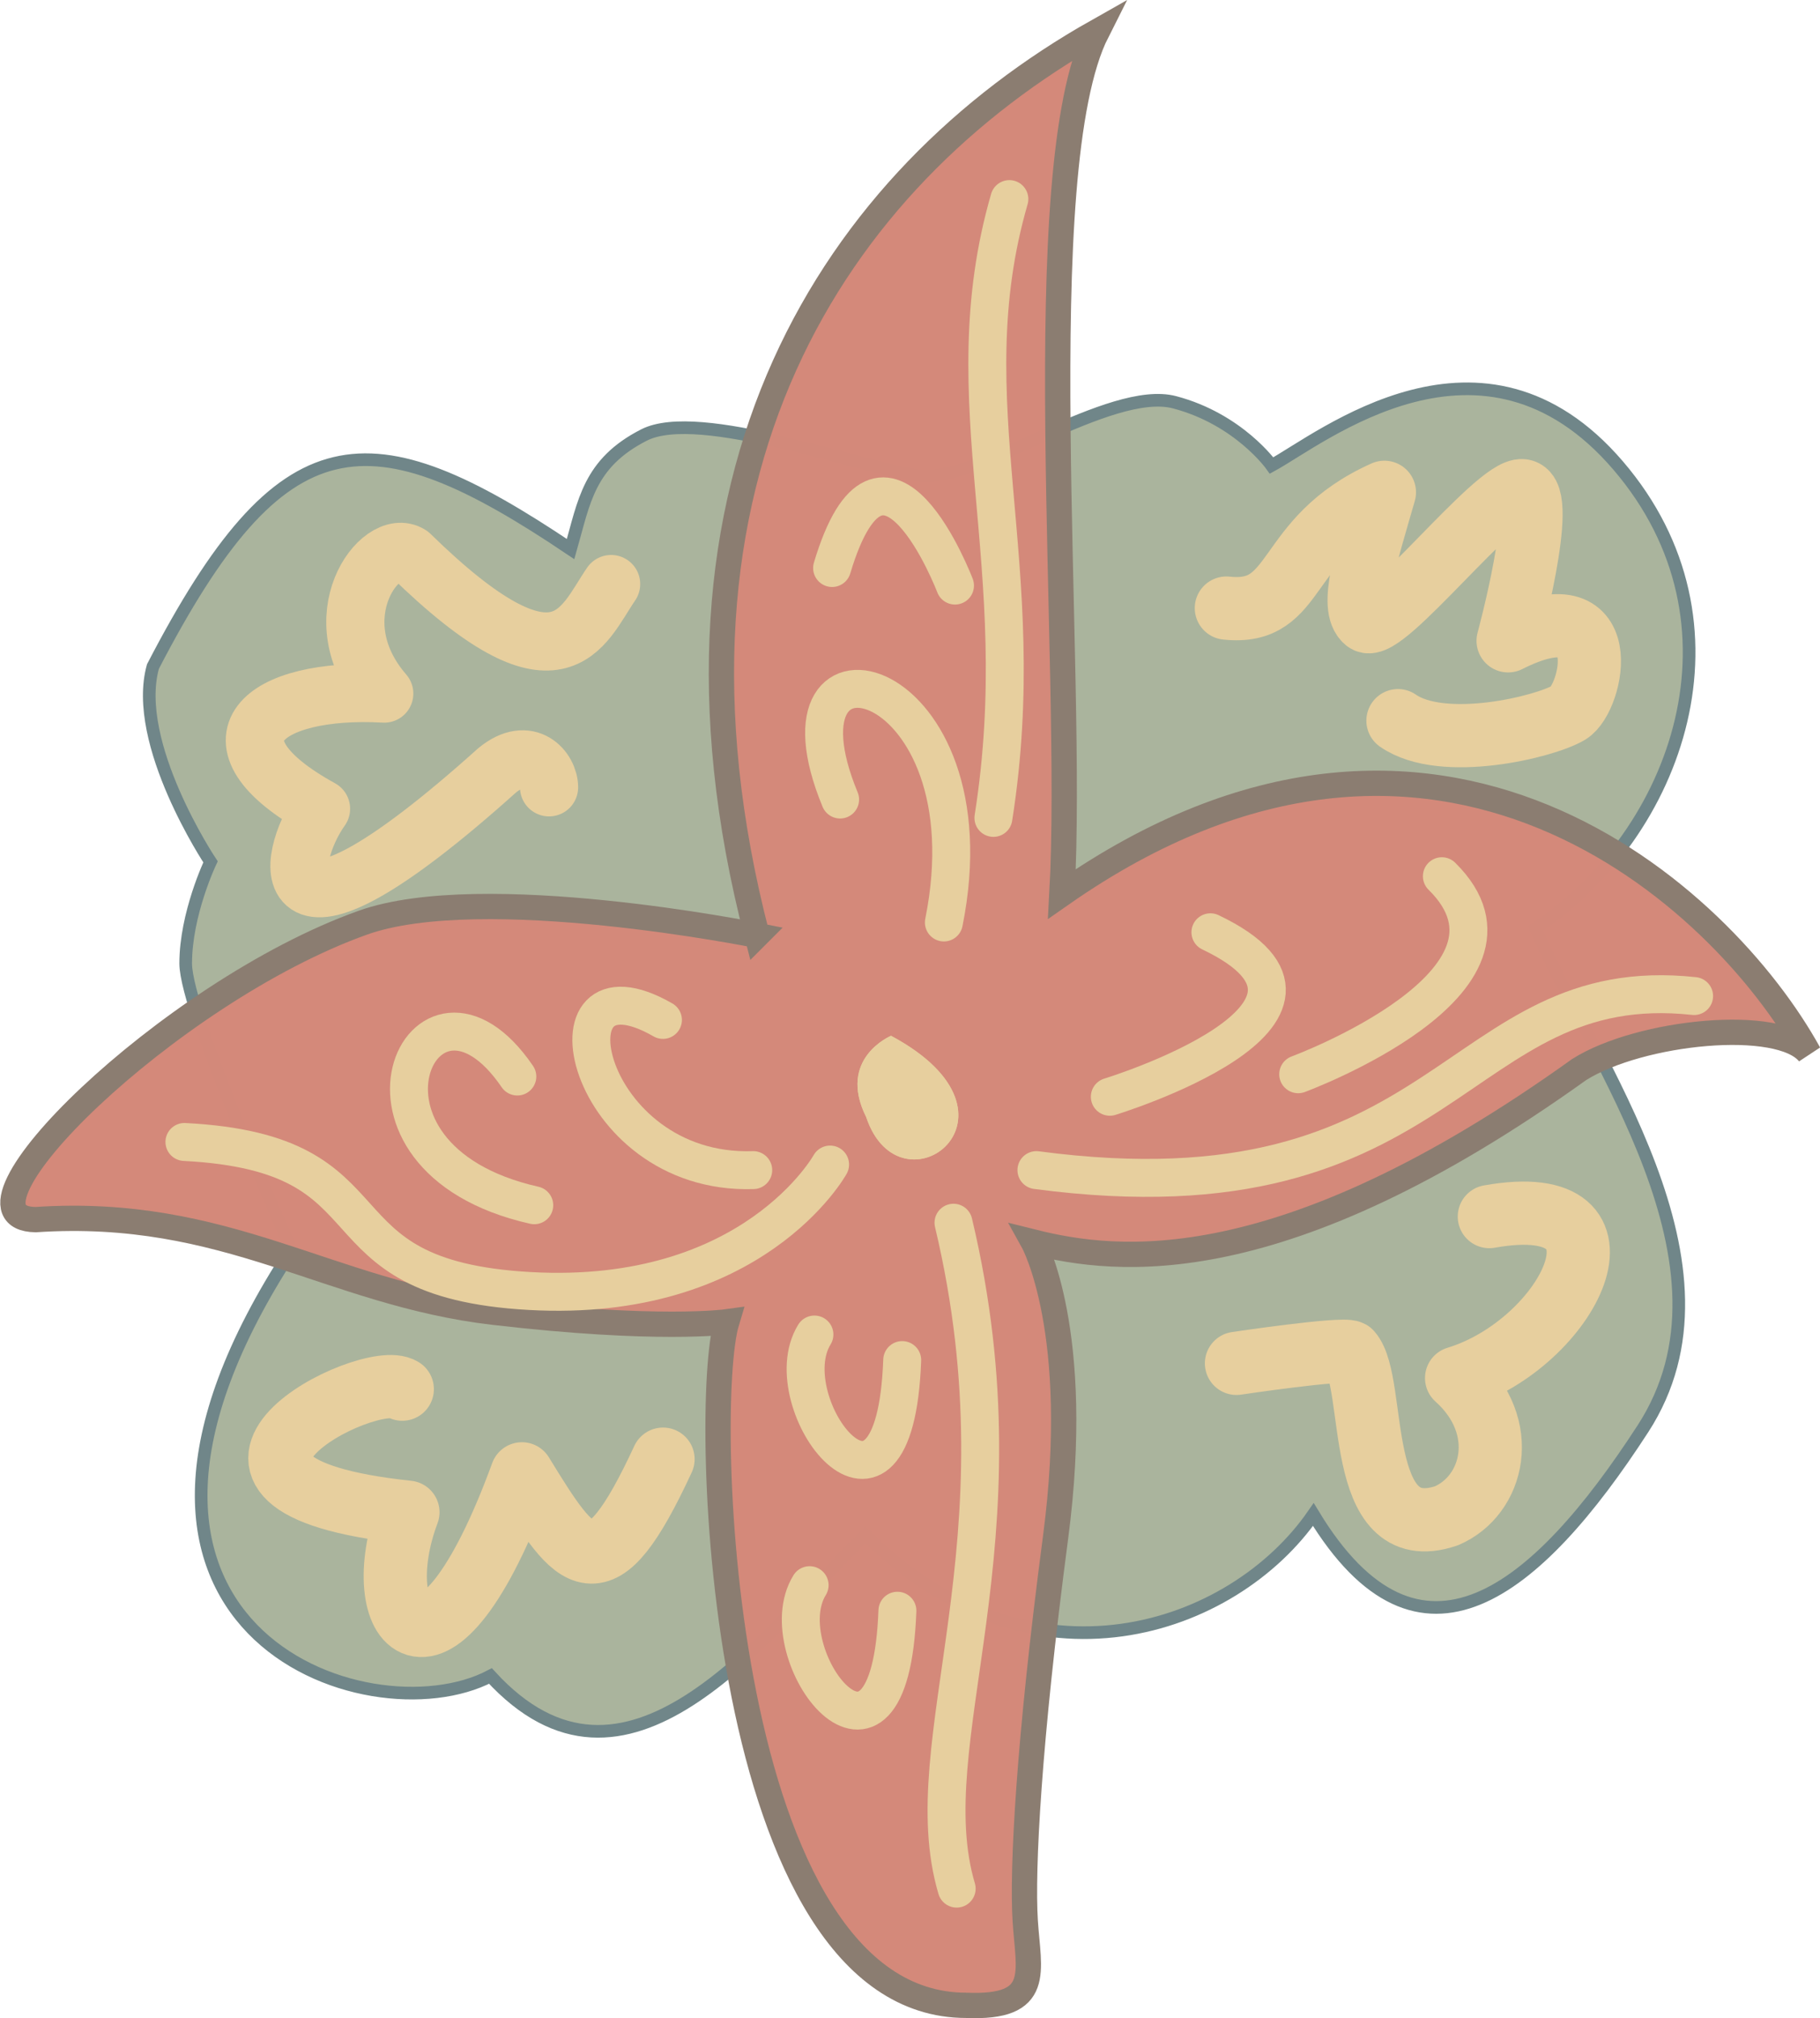
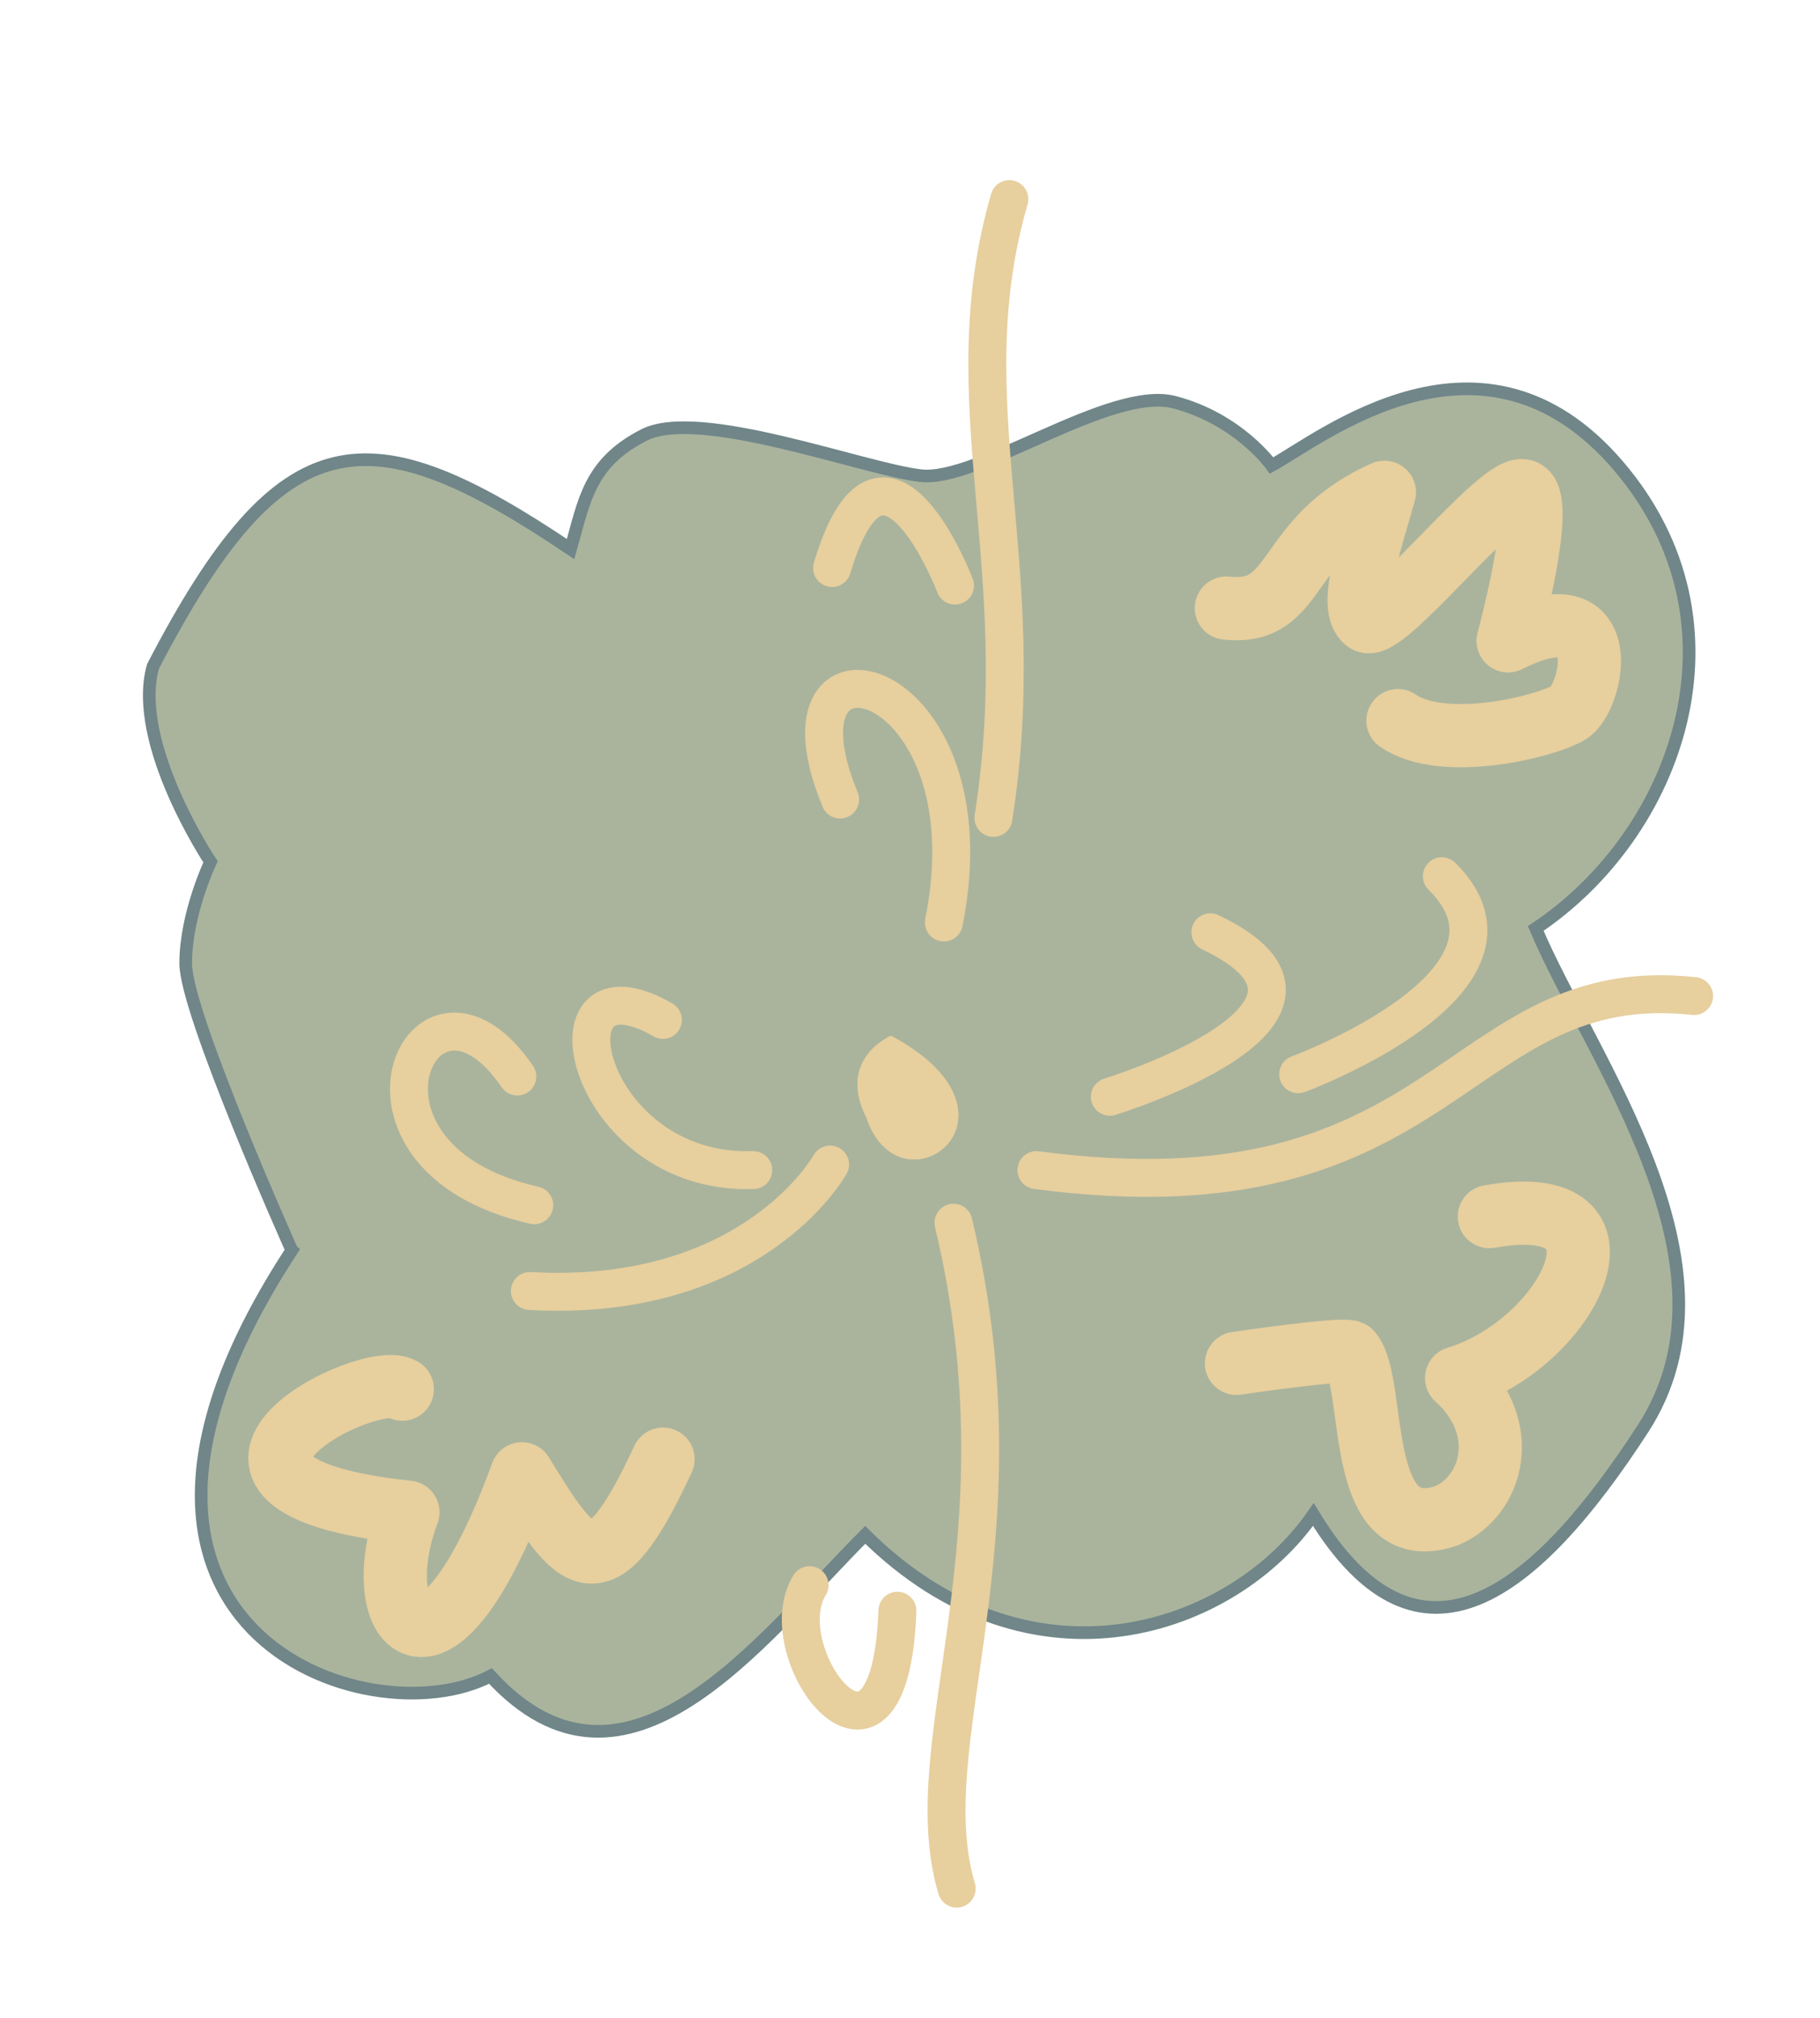
<svg xmlns="http://www.w3.org/2000/svg" width="71.98" height="79.788" version="1.1" viewBox="0 0 71.98 79.788">
  <g transform="translate(8.03 -269.47)">
    <g transform="translate(134.29 -16.429)">
      <path d="m-130.78 335.33s-4.196-9.375-4.196-11.339c0-1.964 0.982-4.018 0.982-4.018s-3.125-4.688-2.277-7.723c5.116-9.865 8.539-10.01 16.518-4.643 0.536-1.875 0.714-3.393 2.902-4.509s8.661 1.339 10.938 1.607c2.277 0.268 7.5-3.571 10.045-2.902 2.545 0.67 3.839 2.5 3.839 2.5 1.964-1.071 8.348-6.25 13.705 0s2.366 14.554-3.259 18.304c2.188 5.179 8.438 13.304 4.241 19.777-4.196 6.473-8.839 10.312-13.036 3.393-3.171 4.587-11.14 7.328-17.723 0.804-4.152 4.152-9.464 11.429-14.821 5.58-4.863 2.549-17.624-1.897-7.857-16.83z" fill="#aab49d" stroke="#708689" stroke-width=".5" />
-       <path d="m-112.38 322.88s-10.859-2.192-15.593-0.501c-7.713 2.756-16.732 11.675-12.944 11.739 7.576-0.505 11.617 2.904 18.12 3.662s9.218 0.379 9.218 0.379c-1.01 3.346-0.316 27.022 9.47 27.022 3.03 0.126 2.462-1.326 2.336-3.346-0.126-2.02 0.126-7.008 1.2-15.152 1.073-8.144-0.884-11.68-0.884-11.68 3.283 0.821 9.786 1.641 21.592-6.819 2.399-1.515 7.955-2.083 9.091-0.631-3.409-6.187-14.71-16.668-29.547-6.314 0.505-9.028-1.389-28.6 1.389-34.093-10.291 5.808-18.183 17.488-13.448 35.734z" fill="#d4897a" fill-opacity=".996" stroke="#8b7d71" stroke-width="1px" />
      <g fill="none" stroke="#e7cf9e" stroke-linecap="round" stroke-linejoin="round">
        <path d="m-126.41 340.82c-1.292-0.831-10.35 3.745 0.223 4.866-1.652 4.375 1.027 7.991 4.509-1.518 2.188 3.571 3.062 4.852 5.58-0.58" stroke-width="2.5" />
        <g>
          <path d="m-93.418 339.8s4.196-0.625 4.509-0.446c1.071 1.205 0.089 7.723 3.795 6.473 1.875-0.804 2.545-3.527 0.402-5.446 4.42-1.339 7.545-7.5 1.295-6.384" stroke-width="2.5" />
          <path d="m-93.818 309.94c2.936 0.316 2.147-2.746 6.25-4.577-0.726 2.525-1.389 4.546-0.726 5.082 0.663 0.537 5.177-5.272 6.187-5.146 1.01 0.126-0.568 5.935-0.568 5.935 4.325-2.178 3.346 2.273 2.399 2.841s-4.988 1.547-6.755 0.316" stroke-width="2.5" />
-           <path d="m-118.15 308.99c-1.161 1.696-2.009 4.643-7.946-1.161-1.161-0.759-3.616 2.5-1.027 5.491-4.821-0.268-7.366 1.875-2.5 4.554-1.429 2.009-2.143 6.652 6.964-1.518 1.25-1.027 2.054 0 2.054 0.67" stroke-width="2.3" />
        </g>
      </g>
      <path d="m-107.08 326.85s-2.143 0.893-0.982 3.214c1.339 4.018 6.875-0.056 0.982-3.214z" fill="#e7cf9e" />
      <g fill="none" stroke="#e7cf9e" stroke-linecap="round" stroke-linejoin="round" stroke-width="1.5">
        <path d="m-102.4 293.77c-2.341 8.076 0.952 14.429-0.631 24.465" />
        <path d="m-104.55 309.05s-2.841-7.45-4.861-0.694" />
        <path d="m-104.99 322.37c2.011-10.018-7.172-12.272-4.104-4.861" />
      </g>
      <path d="m-107.08 326.85s-2.143 0.893-0.982 3.214c1.339 4.018 6.875-0.056 0.982-3.214z" fill="#e7cf9e" />
      <g fill="none" stroke="#e7cf9e" stroke-linecap="round" stroke-linejoin="round" stroke-width="1.5">
-         <path d="m-109.49 331.94s-3.036 5.491-11.875 5c-8.839-0.491-4.955-5.446-13.661-5.893" />
+         <path d="m-109.49 331.94s-3.036 5.491-11.875 5" />
        <path d="m-121.86 328.46c-3.721-5.45-7.713 3.2 0.67 5.089" />
        <path d="m-112.53 332.16c-6.716 0.224-8.552-8.803-3.571-5.938" />
        <path d="m-101.33 332.16c16.398 2.174 16.506-7.907 26.011-6.882" />
        <path d="m-98.427 329.26s10.733-3.283 3.978-6.503" />
        <path d="m-90.977 328.37s9.912-3.662 5.682-7.829" />
        <path d="m-104.61 334.24c3.031 12.727-1.607 20.495 0.126 26.327" />
-         <path d="m-110.11 338.66c-1.669 2.7 3.176 9.092 3.472 1.01" />
        <path d="m-110.3 348.57c-1.669 2.7 3.176 9.092 3.472 1.01" />
      </g>
    </g>
  </g>
</svg>